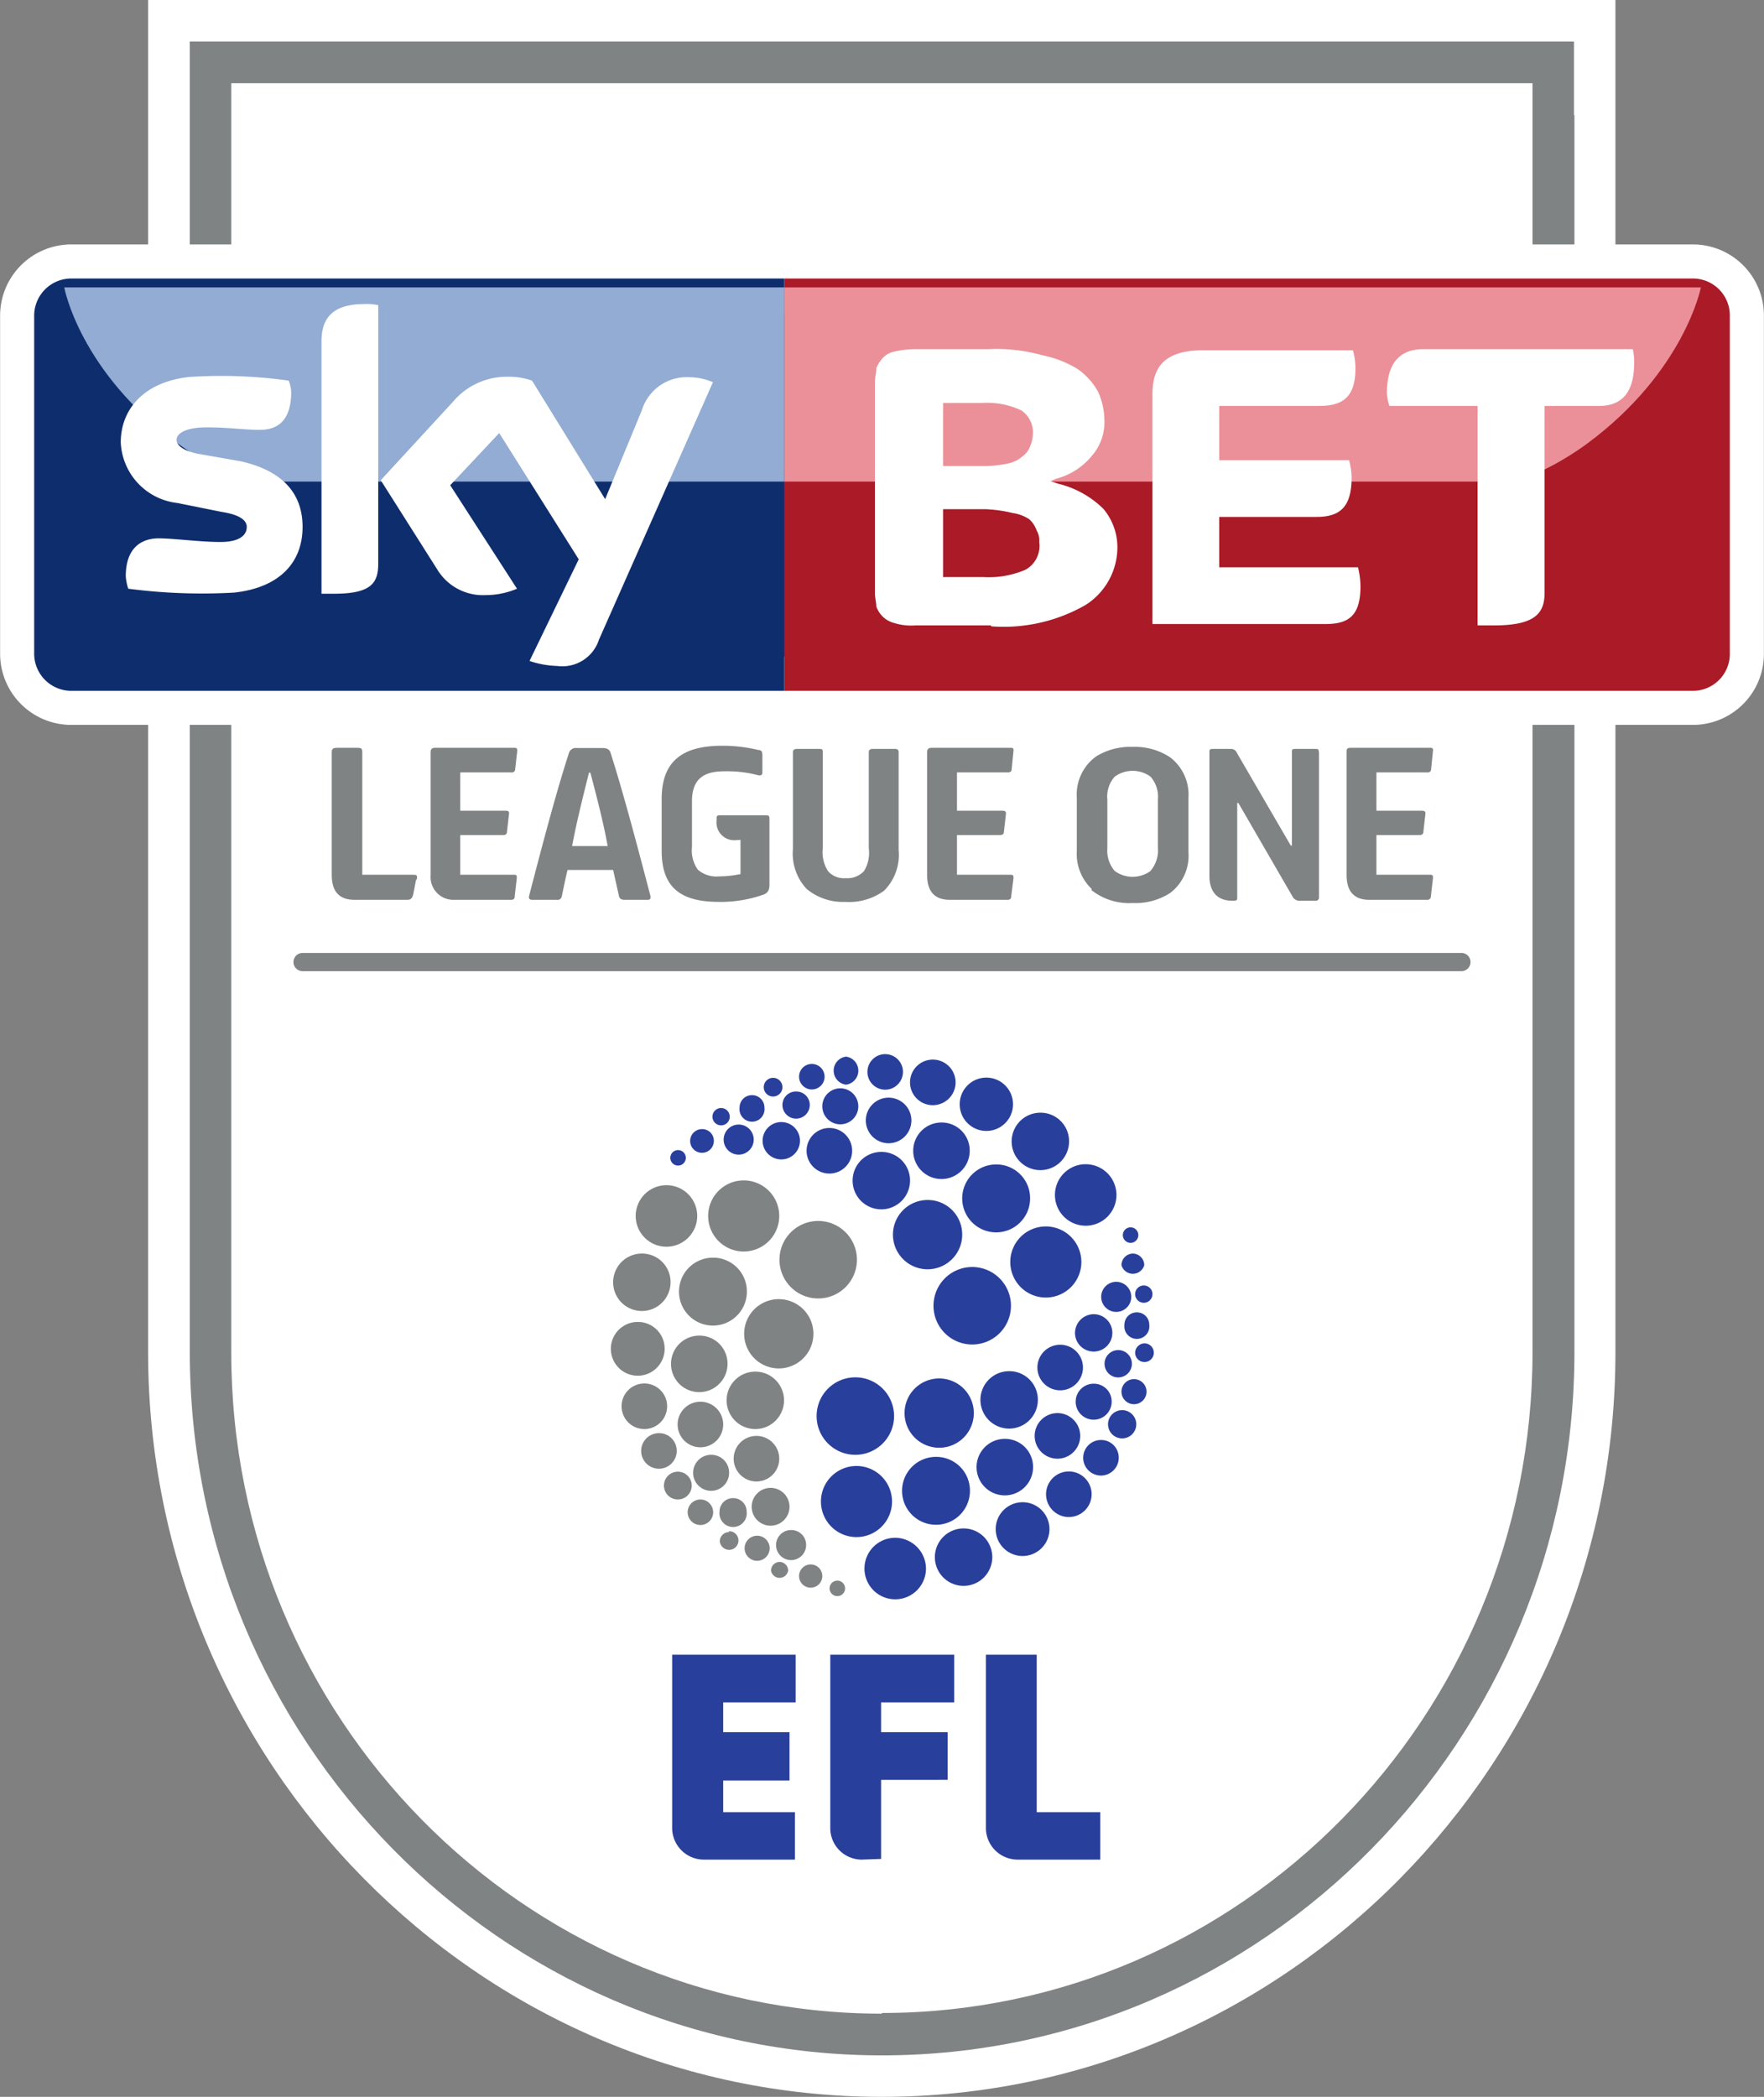
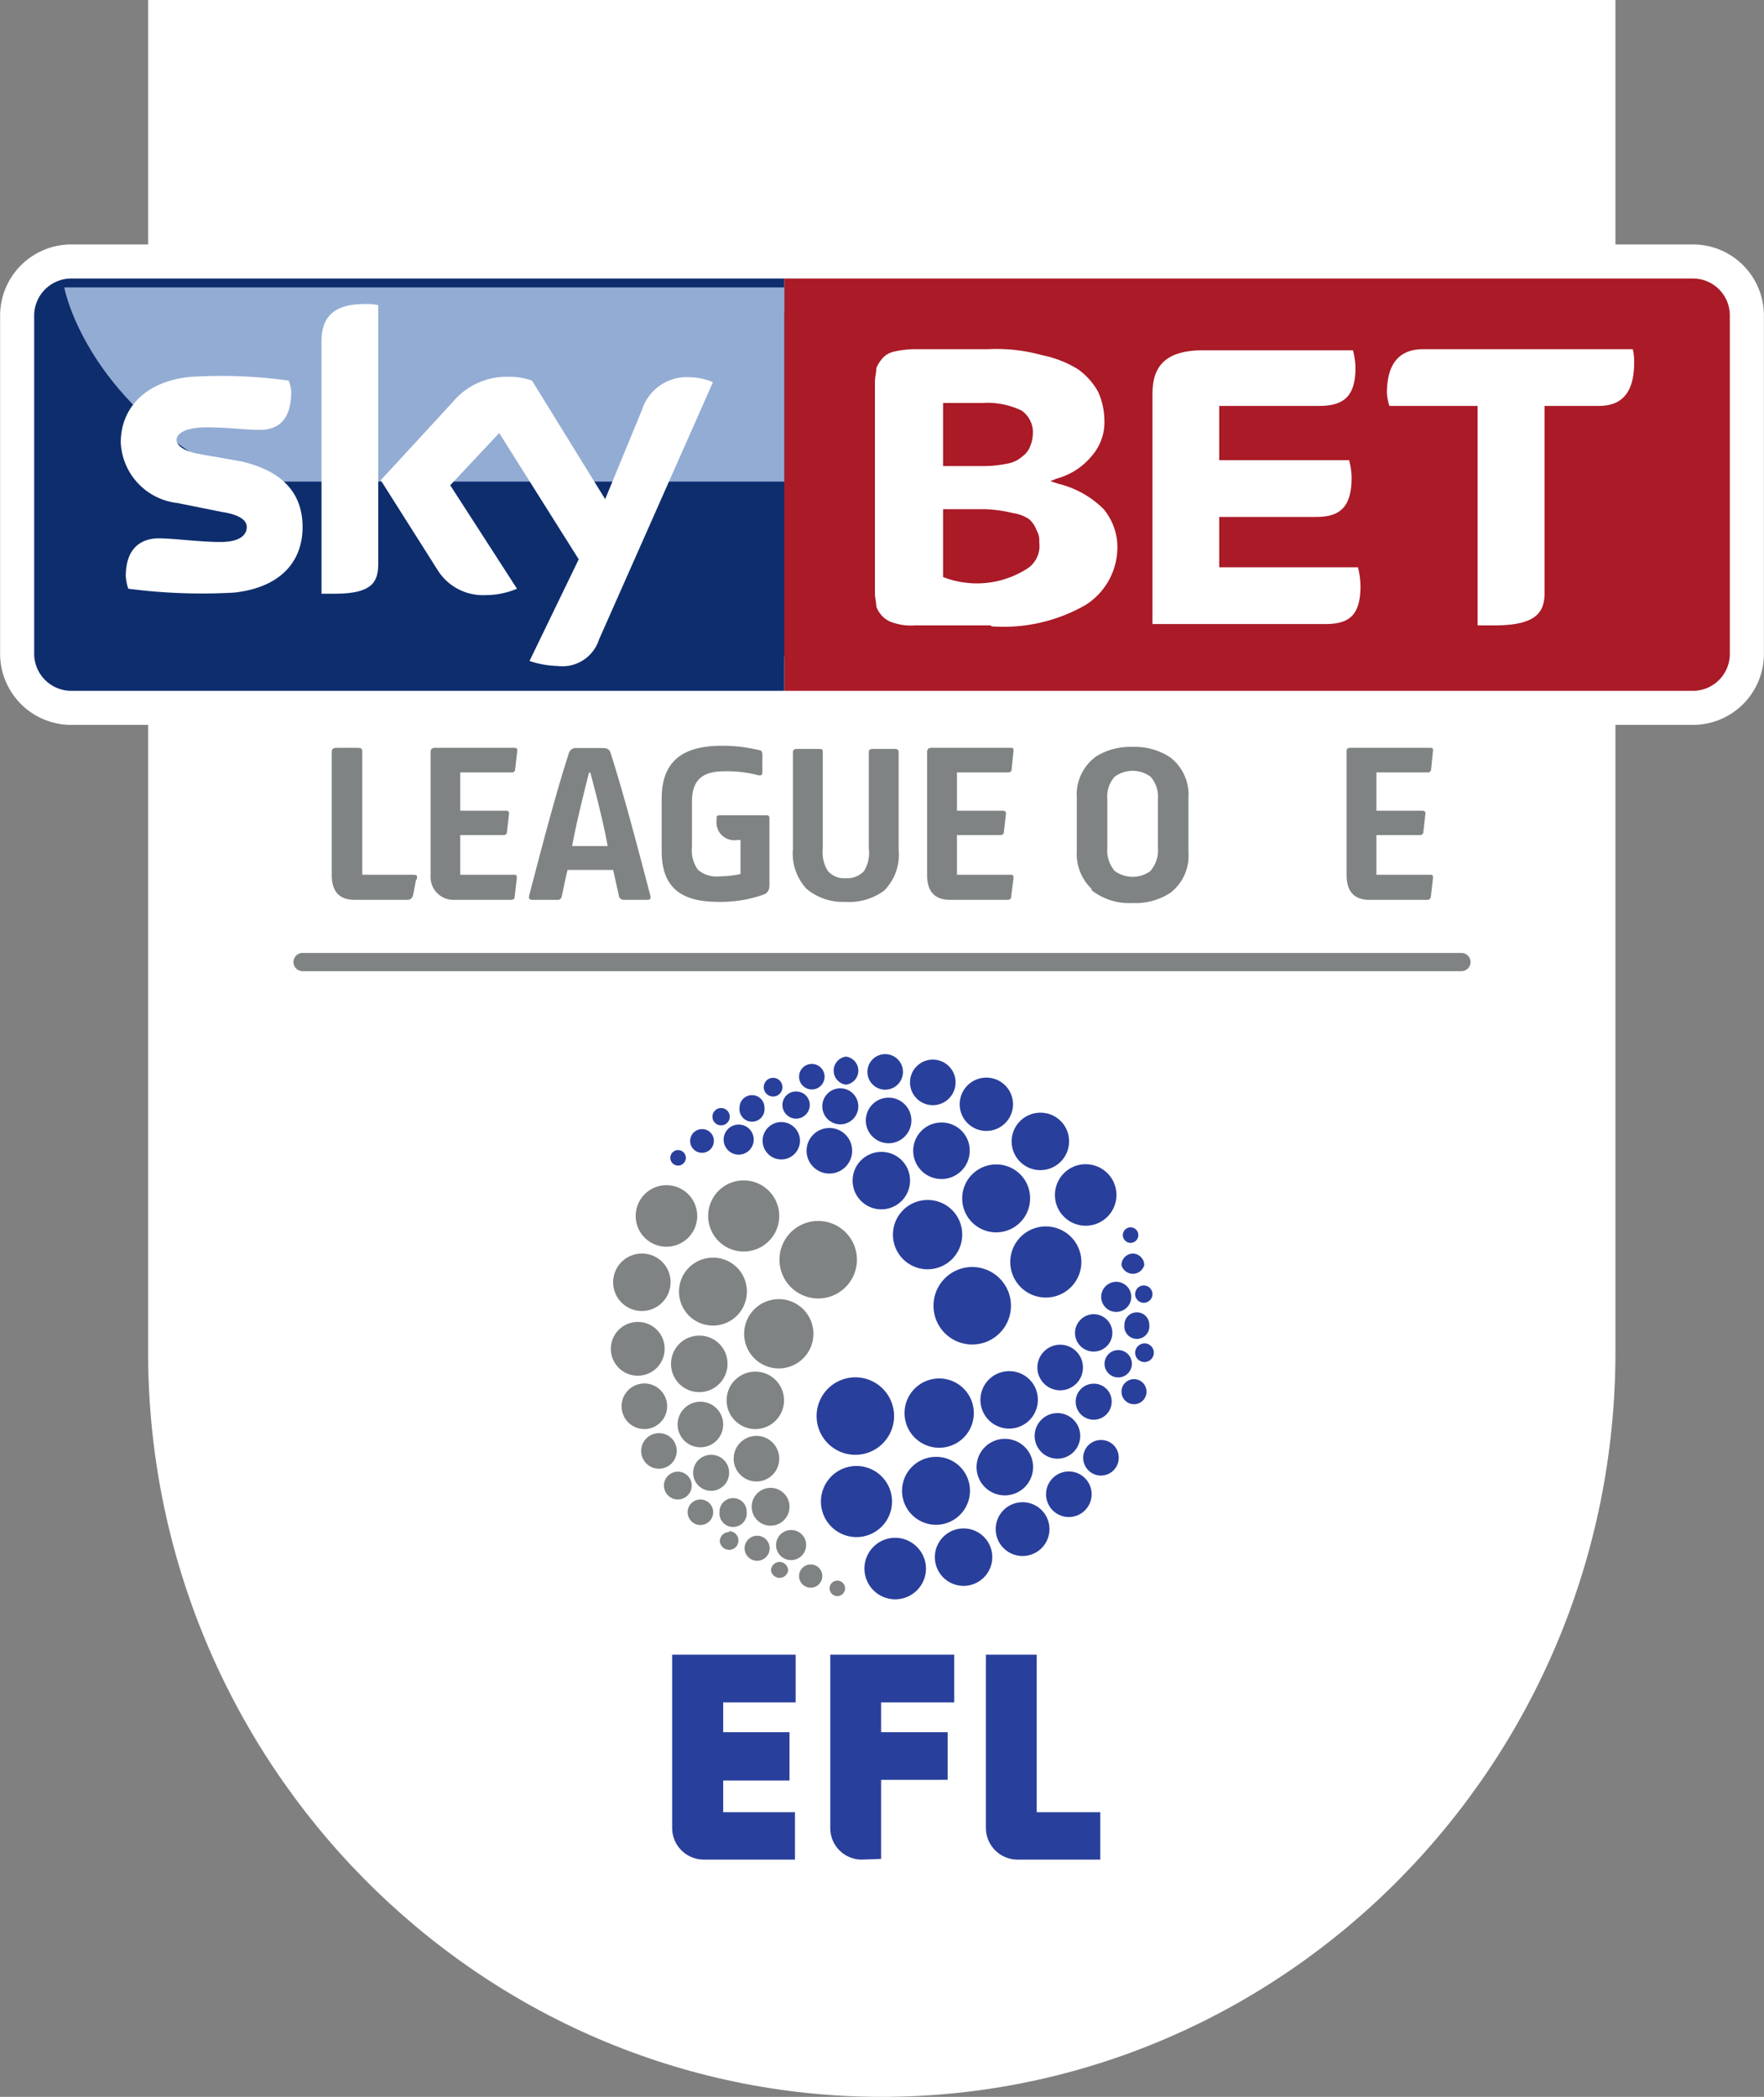
<svg xmlns="http://www.w3.org/2000/svg" id="svg17607" viewBox="0 0 77.42 92">
  <rect x="0" y="0" width="77.42" height="92" fill="#808080" stroke="none" />
  <defs>
    <style>
      .cls-1 {
        fill: #fff;
      }

      .cls-2 {
        fill: #7f8384;
      }

      .cls-3 {
        fill: #293f9c;
      }

      .cls-4, .cls-5 {
        fill: #aa1a27;
      }

      .cls-4 {
        stroke: #fff;
        stroke-miterlimit: 6.83;
        stroke-width: 2.99px;
      }

      .cls-4, .cls-5, .cls-7, .cls-8 {
        fill-rule: evenodd;
      }

      .cls-6 {
        fill: #0e2d6d;
      }

      .cls-7 {
        fill: #93acd3;
      }

      .cls-8 {
        fill: #eb9098;
      }
    </style>
  </defs>
  <g id="layer1">
    <g id="g18303">
      <path id="path512-9" class="cls-1" d="M38.71,92C21,92,6.5,77.34,6.5,59.32c0-.22,0-46.28,0-54.27V0h64.4V5.05c0,7.93,0,54,0,54.27,0,18-14.45,32.68-32.21,32.68" />
-       <path id="path516-42" class="cls-2" d="M38.71,88.35c-15.75,0-28.56-13-28.56-29V3.65H67.26c0,7.6,0,55.09,0,55.67,0,16-12.81,29-28.56,29M69.08,5.05V1.82H8.33v57.5c0,17,13.63,30.86,30.38,30.86S69.1,76.33,69.1,59.32c0-.3,0-46.4,0-54.27" />
      <path id="path520-8" class="cls-2" d="M12.88,42.21a.4.4,0,0,0,.4.4H64.14a.4.4,0,1,0,0-.8H13.28a.4.4,0,0,0-.4.4" />
      <path id="path524-8" class="cls-2" d="M18.26,38.6l-.13.67c-.05.16-.12.21-.26.21H15.56c-.66,0-1-.35-1-1.09V33c0-.16.07-.19.26-.19h.82c.19,0,.26,0,.26.19v5.38h2.22c.14,0,.22,0,.17.21" />
      <path id="path528-1" class="cls-2" d="M22.68,38.54l-.09.79c0,.1-.05.15-.16.15H19.9a1,1,0,0,1-1-1.09V33c0-.12.05-.19.19-.19h3.46c.1,0,.16,0,.15.15l-.09.79a.14.14,0,0,1-.16.14H20.2v1.68h2c.12,0,.15.05.14.14l-.09.79c0,.09-.06.14-.17.14H20.2v1.74h2.34c.11,0,.15,0,.14.15" />
      <path id="path532-8" class="cls-2" d="M26.67,37.12c-.18-1-.49-2.2-.76-3.22h-.06c-.25,1-.56,2.23-.74,3.22Zm-3.45,2.19c.59-2.26,1.17-4.48,1.74-6.24a.32.32,0,0,1,.36-.25h1.11c.24,0,.33.07.38.25.56,1.76,1.15,4,1.74,6.25,0,.11,0,.16-.14.16h-1c-.14,0-.22-.06-.24-.15l-.26-1.16h-2c-.1.39-.17.78-.26,1.18a.18.18,0,0,1-.2.13H23.37c-.14,0-.17-.06-.15-.17" />
      <path id="path536-2" class="cls-2" d="M32.32,36.86a.78.78,0,0,1-.87-.87v-.06c0-.11,0-.16.15-.16h2c.11,0,.17,0,.17.15v2.89c0,.23-.06.35-.23.43a5.64,5.64,0,0,1-2,.33c-1.73,0-2.5-.69-2.5-2.24V35.05c0-1.65.91-2.33,2.65-2.33a6.64,6.64,0,0,1,1.61.19c.13,0,.16.09.16.23v.75c0,.12-.07.15-.2.12a5.32,5.32,0,0,0-1.46-.17c-.84,0-1.43.27-1.43,1.32v2a1.45,1.45,0,0,0,.26,1,1.24,1.24,0,0,0,.94.29,4.55,4.55,0,0,0,.93-.1v-1.5Z" />
      <path id="path540-4" class="cls-2" d="M35.4,39a2.27,2.27,0,0,1-.6-1.74V33c0-.08.05-.14.16-.14h1c.1,0,.15,0,.15.14v4.22a1.54,1.54,0,0,0,.23,1,.93.93,0,0,0,.78.31,1,1,0,0,0,.8-.31,1.54,1.54,0,0,0,.21-1V33c0-.09.06-.14.16-.14h1c.11,0,.15.06.15.14V37.3a2.22,2.22,0,0,1-.64,1.78,2.6,2.6,0,0,1-1.71.49A2.49,2.49,0,0,1,35.4,39" />
      <path id="path544-8" class="cls-2" d="M44.48,38.54l-.1.79c0,.1-.05.15-.16.15H41.69c-.66,0-1-.35-1-1.09V33c0-.12.05-.19.19-.19h3.46c.1,0,.16,0,.14.15l-.08.79c0,.1-.06.14-.17.14H42v1.68h2c.12,0,.16.05.15.14l-.09.79c0,.09-.06.14-.18.14H42v1.74h2.33c.11,0,.16,0,.15.15" />
      <path id="path548-9" class="cls-2" d="M50.5,38.2a1.37,1.37,0,0,0,.32-1V35.08a1.35,1.35,0,0,0-.32-1,1.33,1.33,0,0,0-1.58,0,1.31,1.31,0,0,0-.32,1v2.13a1.37,1.37,0,0,0,.32,1,1.33,1.33,0,0,0,1.58,0M47.91,39a2.12,2.12,0,0,1-.65-1.66V35a2.06,2.06,0,0,1,.86-1.82,2.86,2.86,0,0,1,1.59-.41,2.8,2.8,0,0,1,1.65.46,2.06,2.06,0,0,1,.8,1.77v2.4a2.05,2.05,0,0,1-.79,1.77,2.79,2.79,0,0,1-1.66.45,2.67,2.67,0,0,1-1.8-.56" />
-       <path id="path552-2" class="cls-2" d="M57.89,33v6.37a.14.14,0,0,1-.16.15h-.67a.34.34,0,0,1-.33-.18l-2.38-4.11H54.3v4.14c0,.1,0,.15-.16.15h-.06c-.61,0-1-.35-1-1.09V33c0-.09,0-.14.14-.14H54a.28.28,0,0,1,.29.18l2.36,4.06h.05V33c0-.1,0-.14.14-.14h.89c.11,0,.15,0,.15.14" />
      <path id="path556-2" class="cls-2" d="M62.89,38.54l-.09.79a.15.15,0,0,1-.17.15H60.1c-.65,0-1-.35-1-1.09V33c0-.12,0-.19.19-.19h3.46c.1,0,.16,0,.14.15l-.08.79a.14.14,0,0,1-.16.14H60.41v1.68h2c.12,0,.16.05.15.14l-.09.79c0,.09-.06.14-.18.14H60.41v1.74h2.33c.12,0,.16,0,.15.15" />
      <path id="path560-3" class="cls-3" d="M48.29,81.59V79.51H45.5V72.6H43.27v7.6a1.39,1.39,0,0,0,1.39,1.39ZM29.5,80.2a1.39,1.39,0,0,0,1.39,1.39h4V79.51H31.74V78.12h2.91V76H31.74V74.69h3.18V72.6H29.5v7.6Zm8.32,1.39a1.38,1.38,0,0,1-1.38-1.39V72.6h5.44v2.09H38.67V76h2.92v2.09H38.67v3.47Z" />
      <path id="path564-9" class="cls-3" d="M42.67,55.59a1.7,1.7,0,1,0,1.7,1.7,1.7,1.7,0,0,0-1.7-1.7" />
      <path id="path568-0" class="cls-3" d="M40.72,52.65a1.52,1.52,0,1,0,1.51,1.51,1.51,1.51,0,0,0-1.51-1.51" />
      <path id="path572-7" class="cls-3" d="M43.73,51.09a1.49,1.49,0,1,0,1.48,1.48,1.48,1.48,0,0,0-1.48-1.48" />
      <path id="path576-0" class="cls-3" d="M38.68,50.54a1.26,1.26,0,1,0,1.26,1.25,1.25,1.25,0,0,0-1.26-1.25" />
      <path id="path580-15" class="cls-3" d="M36.4,49.49a1,1,0,1,0,1,1,1,1,0,0,0-1-1" />
      <path id="path584-9" class="cls-3" d="M34.29,49.23a.82.82,0,1,0,.82.82.82.82,0,0,0-.82-.82" />
      <path id="path588-83" class="cls-3" d="M36.89,47.75a.79.79,0,1,0,.78.79.79.79,0,0,0-.78-.79" />
      <path id="path592-7" class="cls-3" d="M38.86,46.25a.78.78,0,1,0,.77.77.78.78,0,0,0-.77-.77" />
      <path id="path596-53" class="cls-3" d="M37.13,46.36a.62.62,0,0,0,0,1.23.62.62,0,0,0,0-1.23" />
      <path id="path600-61" class="cls-3" d="M35.64,46.68a.56.56,0,1,0,.55.56.56.56,0,0,0-.55-.56" />
      <path id="path604-14" class="cls-3" d="M34.94,47.89a.59.59,0,0,0-.6.59.6.6,0,1,0,1.2,0,.59.59,0,0,0-.6-.59" />
      <path id="path608-5" class="cls-3" d="M33,48.05a.54.54,0,0,0-.54.54.55.55,0,1,0,1.09,0,.54.54,0,0,0-.55-.54" />
      <path id="path612-43" class="cls-3" d="M33.93,47.29a.41.41,0,0,0,0,.82.41.41,0,1,0,0-.82" />
      <path id="path616-1" class="cls-3" d="M31.71,48.62a.38.38,0,1,0,0,.75.38.38,0,0,0,0-.75" />
      <path id="path620-28" class="cls-3" d="M32.43,49.34a.66.66,0,1,0,.65.66.66.66,0,0,0-.65-.66" />
      <path id="path624-6" class="cls-3" d="M30.82,49.54a.52.52,0,1,0,.51.51.51.51,0,0,0-.51-.51" />
      <path id="path628-8" class="cls-3" d="M29.76,50.46a.34.34,0,1,0,.34.34.34.34,0,0,0-.34-.34" />
      <path id="path632-5" class="cls-3" d="M41.33,49.25a1.24,1.24,0,1,0,1.23,1.23,1.23,1.23,0,0,0-1.23-1.23" />
      <path id="path636-7" class="cls-3" d="M45.9,53.81a1.56,1.56,0,1,0,1.56,1.56,1.56,1.56,0,0,0-1.56-1.56" />
      <path id="path640-8" class="cls-3" d="M47.6,51.08A1.35,1.35,0,1,0,49,52.43a1.35,1.35,0,0,0-1.35-1.35" />
      <path id="path644-7" class="cls-3" d="M45.66,48.82a1.26,1.26,0,1,0,1.26,1.26,1.25,1.25,0,0,0-1.26-1.26" />
      <path id="path648-6" class="cls-3" d="M43.29,47.28a1.17,1.17,0,1,0,1.17,1.17,1.17,1.17,0,0,0-1.17-1.17" />
      <path id="path652-9" class="cls-3" d="M40.94,46.49a1,1,0,1,0,1,1,1,1,0,0,0-1-1" />
      <path id="path656-2" class="cls-3" d="M39,48.16a1,1,0,1,0,1,1,1,1,0,0,0-1-1" />
      <path id="path660-4" class="cls-3" d="M39.24,62.13a1.7,1.7,0,1,1-1.7-1.7,1.7,1.7,0,0,1,1.7,1.7" />
      <path id="path664-2" class="cls-3" d="M41.23,60.48A1.52,1.52,0,1,0,42.74,62a1.52,1.52,0,0,0-1.51-1.52" />
      <path id="path668-8" class="cls-3" d="M41.09,63.92a1.49,1.49,0,1,0,1.48,1.48,1.48,1.48,0,0,0-1.48-1.48" />
      <path id="path672-5" class="cls-3" d="M44.3,60.16a1.26,1.26,0,1,0,1.25,1.26,1.25,1.25,0,0,0-1.25-1.26" />
      <path id="path676-0" class="cls-3" d="M46.53,59a1,1,0,1,0,1,1,1,1,0,0,0-1-1" />
      <path id="path680-15" class="cls-3" d="M48,57.66a.83.83,0,0,0-.82.83.82.82,0,1,0,.82-.83" />
      <path id="path684-32" class="cls-3" d="M48,60.71a.79.79,0,1,0,.79.78.78.78,0,0,0-.79-.78" />
      <path id="path688-9" class="cls-3" d="M48.33,63.18a.78.78,0,1,0,.77.77.77.77,0,0,0-.77-.77" />
-       <path id="path692-9" class="cls-3" d="M49.25,61.87a.62.62,0,0,0-.62.61.62.62,0,1,0,.62-.61" />
      <path id="path696-1" class="cls-3" d="M49.76,60.51a.55.55,0,1,0,.56.55.55.55,0,0,0-.56-.55" />
      <path id="path700-7" class="cls-3" d="M49,59.24a.6.6,0,0,0,0,1.19.6.6,0,1,0,0-1.19" />
      <path id="path704-15" class="cls-3" d="M49.89,57.58a.54.54,0,0,0-.54.54.55.55,0,1,0,1.09,0,.54.54,0,0,0-.55-.54" />
      <path id="path708-1" class="cls-3" d="M50.23,58.94a.42.42,0,0,0-.41.41.41.41,0,0,0,.41.41.41.41,0,0,0,.41-.41.41.41,0,0,0-.41-.41" />
      <path id="path712-56" class="cls-3" d="M50.21,56.4a.38.38,0,1,0,.37.38.38.38,0,0,0-.37-.38" />
      <path id="path716-2" class="cls-3" d="M49,56.24a.66.66,0,1,0,.65.66.66.66,0,0,0-.65-.66" />
      <path id="path720-0" class="cls-3" d="M49.74,55a.51.51,0,0,0-.52.51.52.52,0,0,0,1,0,.51.51,0,0,0-.51-.51" />
      <path id="path724-2" class="cls-3" d="M49.62,53.85a.34.34,0,1,0,.34.34.34.34,0,0,0-.34-.34" />
      <path id="path728-9" class="cls-3" d="M44.11,63.13a1.24,1.24,0,1,0,1.23,1.23,1.23,1.23,0,0,0-1.23-1.23" />
      <path id="path732-4" class="cls-3" d="M37.59,64.32a1.56,1.56,0,1,0,1.56,1.56,1.56,1.56,0,0,0-1.56-1.56" />
      <path id="path736-57" class="cls-3" d="M39.29,67.47a1.35,1.35,0,1,0,1.35,1.35,1.36,1.36,0,0,0-1.35-1.35" />
      <path id="path740-2" class="cls-3" d="M42.29,67.06a1.26,1.26,0,1,0,1.26,1.26,1.26,1.26,0,0,0-1.26-1.26" />
      <path id="path744-2" class="cls-3" d="M44.89,65.91a1.18,1.18,0,1,0,1.17,1.17,1.18,1.18,0,0,0-1.17-1.17" />
      <path id="path748-7" class="cls-3" d="M46.91,64.56a1,1,0,1,0,1,1,1,1,0,0,0-1-1" />
      <path id="path752-25" class="cls-3" d="M46.41,62a1,1,0,1,0,1,1,1,1,0,0,0-1-1" />
      <path id="path756-2" class="cls-2" d="M30.74,61.5a1,1,0,1,0,1,1,1,1,0,0,0-1-1m-2.46-.8a1,1,0,1,0,1,1,1,1,0,0,0-1-1M28,58a1.18,1.18,0,1,0,1.17,1.18A1.17,1.17,0,0,0,28,58M28.17,55a1.26,1.26,0,1,0,1.26,1.25A1.25,1.25,0,0,0,28.17,55m1.08-3a1.35,1.35,0,1,0,1.35,1.35,1.35,1.35,0,0,0-1.35-1.35m3.39-.21a1.56,1.56,0,1,0,1.56,1.56,1.56,1.56,0,0,0-1.56-1.56M30.69,58.6a1.24,1.24,0,1,0,1.24,1.23,1.23,1.23,0,0,0-1.24-1.23m6.06,10.75a.34.34,0,1,0,.34.34.34.34,0,0,0-.34-.34m-1.17-.71a.51.51,0,1,0,.51.51.51.51,0,0,0-.51-.51m-.85-1.51a.66.66,0,1,0,.65.65.65.65,0,0,0-.65-.65m-.52,1.4a.38.38,0,0,0-.37.38.38.38,0,0,0,.75,0,.38.38,0,0,0-.38-.38M32,67.22a.41.41,0,0,0-.41.41A.42.42,0,0,0,32,68a.41.41,0,0,0,.41-.41.41.41,0,0,0-.41-.41m1.23.2a.55.55,0,0,0-.55.55.55.55,0,0,0,1.1,0,.55.55,0,0,0-.55-.55m-1.05-1.65a.59.59,0,0,0-.6.59.6.6,0,1,0,1.19,0,.59.59,0,0,0-.59-.59m-1.43.06a.56.56,0,1,0,.55.55.56.56,0,0,0-.55-.55m-1-1.22a.61.61,0,1,0,0,1.22.61.61,0,0,0,0-1.22m-.82-1.69a.78.78,0,1,0,.77.78.77.77,0,0,0-.77-.78m2.29.95a.79.79,0,1,0,.78.78.78.78,0,0,0-.78-.78m2.61,1.45a.83.83,0,1,0,.82.83.83.83,0,0,0-.82-.83M33.2,63a1,1,0,1,0,1,1,1,1,0,0,0-1-1m-.05-2.82a1.26,1.26,0,1,0,1.26,1.26,1.26,1.26,0,0,0-1.26-1.26m-1.85-5a1.49,1.49,0,1,0,1.48,1.48,1.48,1.48,0,0,0-1.48-1.48M34.19,57a1.52,1.52,0,1,0,1.51,1.52A1.52,1.52,0,0,0,34.19,57m1.73-3.43a1.7,1.7,0,1,0,1.69,1.7,1.7,1.7,0,0,0-1.69-1.7" />
      <g id="g20561">
        <path id="path24168-5-2" class="cls-4" d="M74.32,30.31a1.62,1.62,0,0,0,1.6-1.66V13.88a1.62,1.62,0,0,0-1.6-1.66H3.16A1.63,1.63,0,0,0,1.5,13.88V28.65a1.63,1.63,0,0,0,1.66,1.66H74.32Z" />
        <path id="path24192-6-8" class="cls-5" d="M34.42,30.31h39.9a1.62,1.62,0,0,0,1.6-1.66V13.88a1.62,1.62,0,0,0-1.6-1.66H34.42" />
        <path id="path24194-9-6" class="cls-6" d="M34.42,12.22H3.16A1.63,1.63,0,0,0,1.5,13.88V28.65a1.63,1.63,0,0,0,1.66,1.66H34.42" />
        <path id="path24196-0-7" class="cls-7" d="M34.42,12.61H2.82s.67,3.7,5,6.86c0,0,2.21,1.66,3.65,1.66H34.42V12.61Z" />
-         <path id="path24198-9-7" class="cls-8" d="M34.42,12.61H74.65s-.72,3.7-5,6.86c0,0-2.21,1.66-3.7,1.66H34.42V12.61Z" />
        <path id="path24200-1-9" class="cls-1" d="M23.24,29a4.22,4.22,0,0,0,1.22.22,1.69,1.69,0,0,0,1.83-1.16l5-11.29a2.69,2.69,0,0,0-1.05-.22A2.06,2.06,0,0,0,28.17,18L26.56,21.9l-3.21-5.2a3,3,0,0,0-1.05-.17,3.09,3.09,0,0,0-2.43,1.11l-3.16,3.43L19.2,25a2.34,2.34,0,0,0,2.11,1.11,3.52,3.52,0,0,0,1.38-.28l-2.93-4.54L21.91,19l3.49,5.54L23.24,29ZM16.6,24.72c0,.83-.27,1.33-1.93,1.33h-.56V15c0-.83.28-1.66,1.88-1.66a2.28,2.28,0,0,1,.61.05V24.72Zm-3.32-1.6c0,1.55-1,2.66-3,2.88a25,25,0,0,1-4.65-.17,2.15,2.15,0,0,1-.11-.55c0-1.33.78-1.66,1.44-1.66s1.82.16,2.71.16,1.16-.33,1.16-.66-.39-.55-1.1-.66l-1.94-.39a2.8,2.8,0,0,1-2.49-2.66c0-1.44,1-2.65,3-2.87a21.26,21.26,0,0,1,4.37.16,1.5,1.5,0,0,1,.11.5c0,1.38-.72,1.66-1.38,1.66s-1.38-.11-2.32-.11-1.33.27-1.33.55.39.5.94.61l1.88.33c1.94.44,2.71,1.5,2.71,2.88Z" />
-         <path id="path24202-7-0" class="cls-1" d="M43.49,27.44H40.17a2.48,2.48,0,0,1-.94-.11,1.09,1.09,0,0,1-.49-.28,1.18,1.18,0,0,1-.28-.44c0-.17-.06-.39-.06-.56V16.76c0-.22.06-.39.06-.61a1.63,1.63,0,0,1,.28-.44.94.94,0,0,1,.49-.28,4.18,4.18,0,0,1,.94-.11h3.21a7.46,7.46,0,0,1,2.38.27,4.72,4.72,0,0,1,1.55.61,3,3,0,0,1,.89,1,3.11,3.11,0,0,1,.27,1.22A2.24,2.24,0,0,1,47.92,20a3,3,0,0,1-1.55,1l-.27.11.33.11a4.25,4.25,0,0,1,2,1.11,2.62,2.62,0,0,1,.61,1.6,3,3,0,0,1-1.39,2.61,7.23,7.23,0,0,1-4.15.94m-2.1-2.16h1.77A4.08,4.08,0,0,0,45,25a1.19,1.19,0,0,0,.61-1.22.83.83,0,0,0-.11-.5,1.21,1.21,0,0,0-.33-.5,1.75,1.75,0,0,0-.72-.27,6.06,6.06,0,0,0-1.22-.17H41.39v3Zm0-4.87h1.77a5.36,5.36,0,0,0,1.05-.11,1.37,1.37,0,0,0,.67-.33.92.92,0,0,0,.33-.45,1.45,1.45,0,0,0,.11-.5,1.16,1.16,0,0,0-.5-1.05,3.47,3.47,0,0,0-1.71-.33H41.39v2.77Z" />
+         <path id="path24202-7-0" class="cls-1" d="M43.49,27.44H40.17a2.48,2.48,0,0,1-.94-.11,1.09,1.09,0,0,1-.49-.28,1.18,1.18,0,0,1-.28-.44c0-.17-.06-.39-.06-.56V16.76c0-.22.06-.39.06-.61a1.63,1.63,0,0,1,.28-.44.94.94,0,0,1,.49-.28,4.18,4.18,0,0,1,.94-.11h3.21a7.46,7.46,0,0,1,2.38.27,4.72,4.72,0,0,1,1.55.61,3,3,0,0,1,.89,1,3.11,3.11,0,0,1,.27,1.22A2.24,2.24,0,0,1,47.92,20a3,3,0,0,1-1.55,1l-.27.11.33.11a4.25,4.25,0,0,1,2,1.11,2.62,2.62,0,0,1,.61,1.6,3,3,0,0,1-1.39,2.61,7.23,7.23,0,0,1-4.15.94m-2.1-2.16A4.08,4.08,0,0,0,45,25a1.19,1.19,0,0,0,.61-1.22.83.83,0,0,0-.11-.5,1.21,1.21,0,0,0-.33-.5,1.75,1.75,0,0,0-.72-.27,6.06,6.06,0,0,0-1.22-.17H41.39v3Zm0-4.87h1.77a5.36,5.36,0,0,0,1.05-.11,1.37,1.37,0,0,0,.67-.33.92.92,0,0,0,.33-.45,1.45,1.45,0,0,0,.11-.5,1.16,1.16,0,0,0-.5-1.05,3.47,3.47,0,0,0-1.71-.33H41.39v2.77Z" />
        <path id="path24204-2-8" class="cls-1" d="M53.51,24.89V22.68h4.26c1,0,1.55-.39,1.55-1.72a3.08,3.08,0,0,0-.11-.77h-5.7V17.81h4.37c1,0,1.61-.33,1.61-1.66a3.17,3.17,0,0,0-.11-.78H52.79c-1.88,0-2.21.94-2.21,1.94V27.38h7.58c1,0,1.55-.33,1.55-1.66a3.63,3.63,0,0,0-.11-.83Z" />
        <path id="path24206-1-2" class="cls-1" d="M67.79,17.81h2.38c.77,0,1.55-.33,1.55-1.88a2.28,2.28,0,0,0-.06-.61H62.47c-.77,0-1.6.33-1.6,1.93a2.22,2.22,0,0,0,.11.56h3.87v9.63c.22,0,.5,0,.72,0,1.83,0,2.22-.55,2.22-1.44V17.81Z" />
      </g>
    </g>
  </g>
</svg>